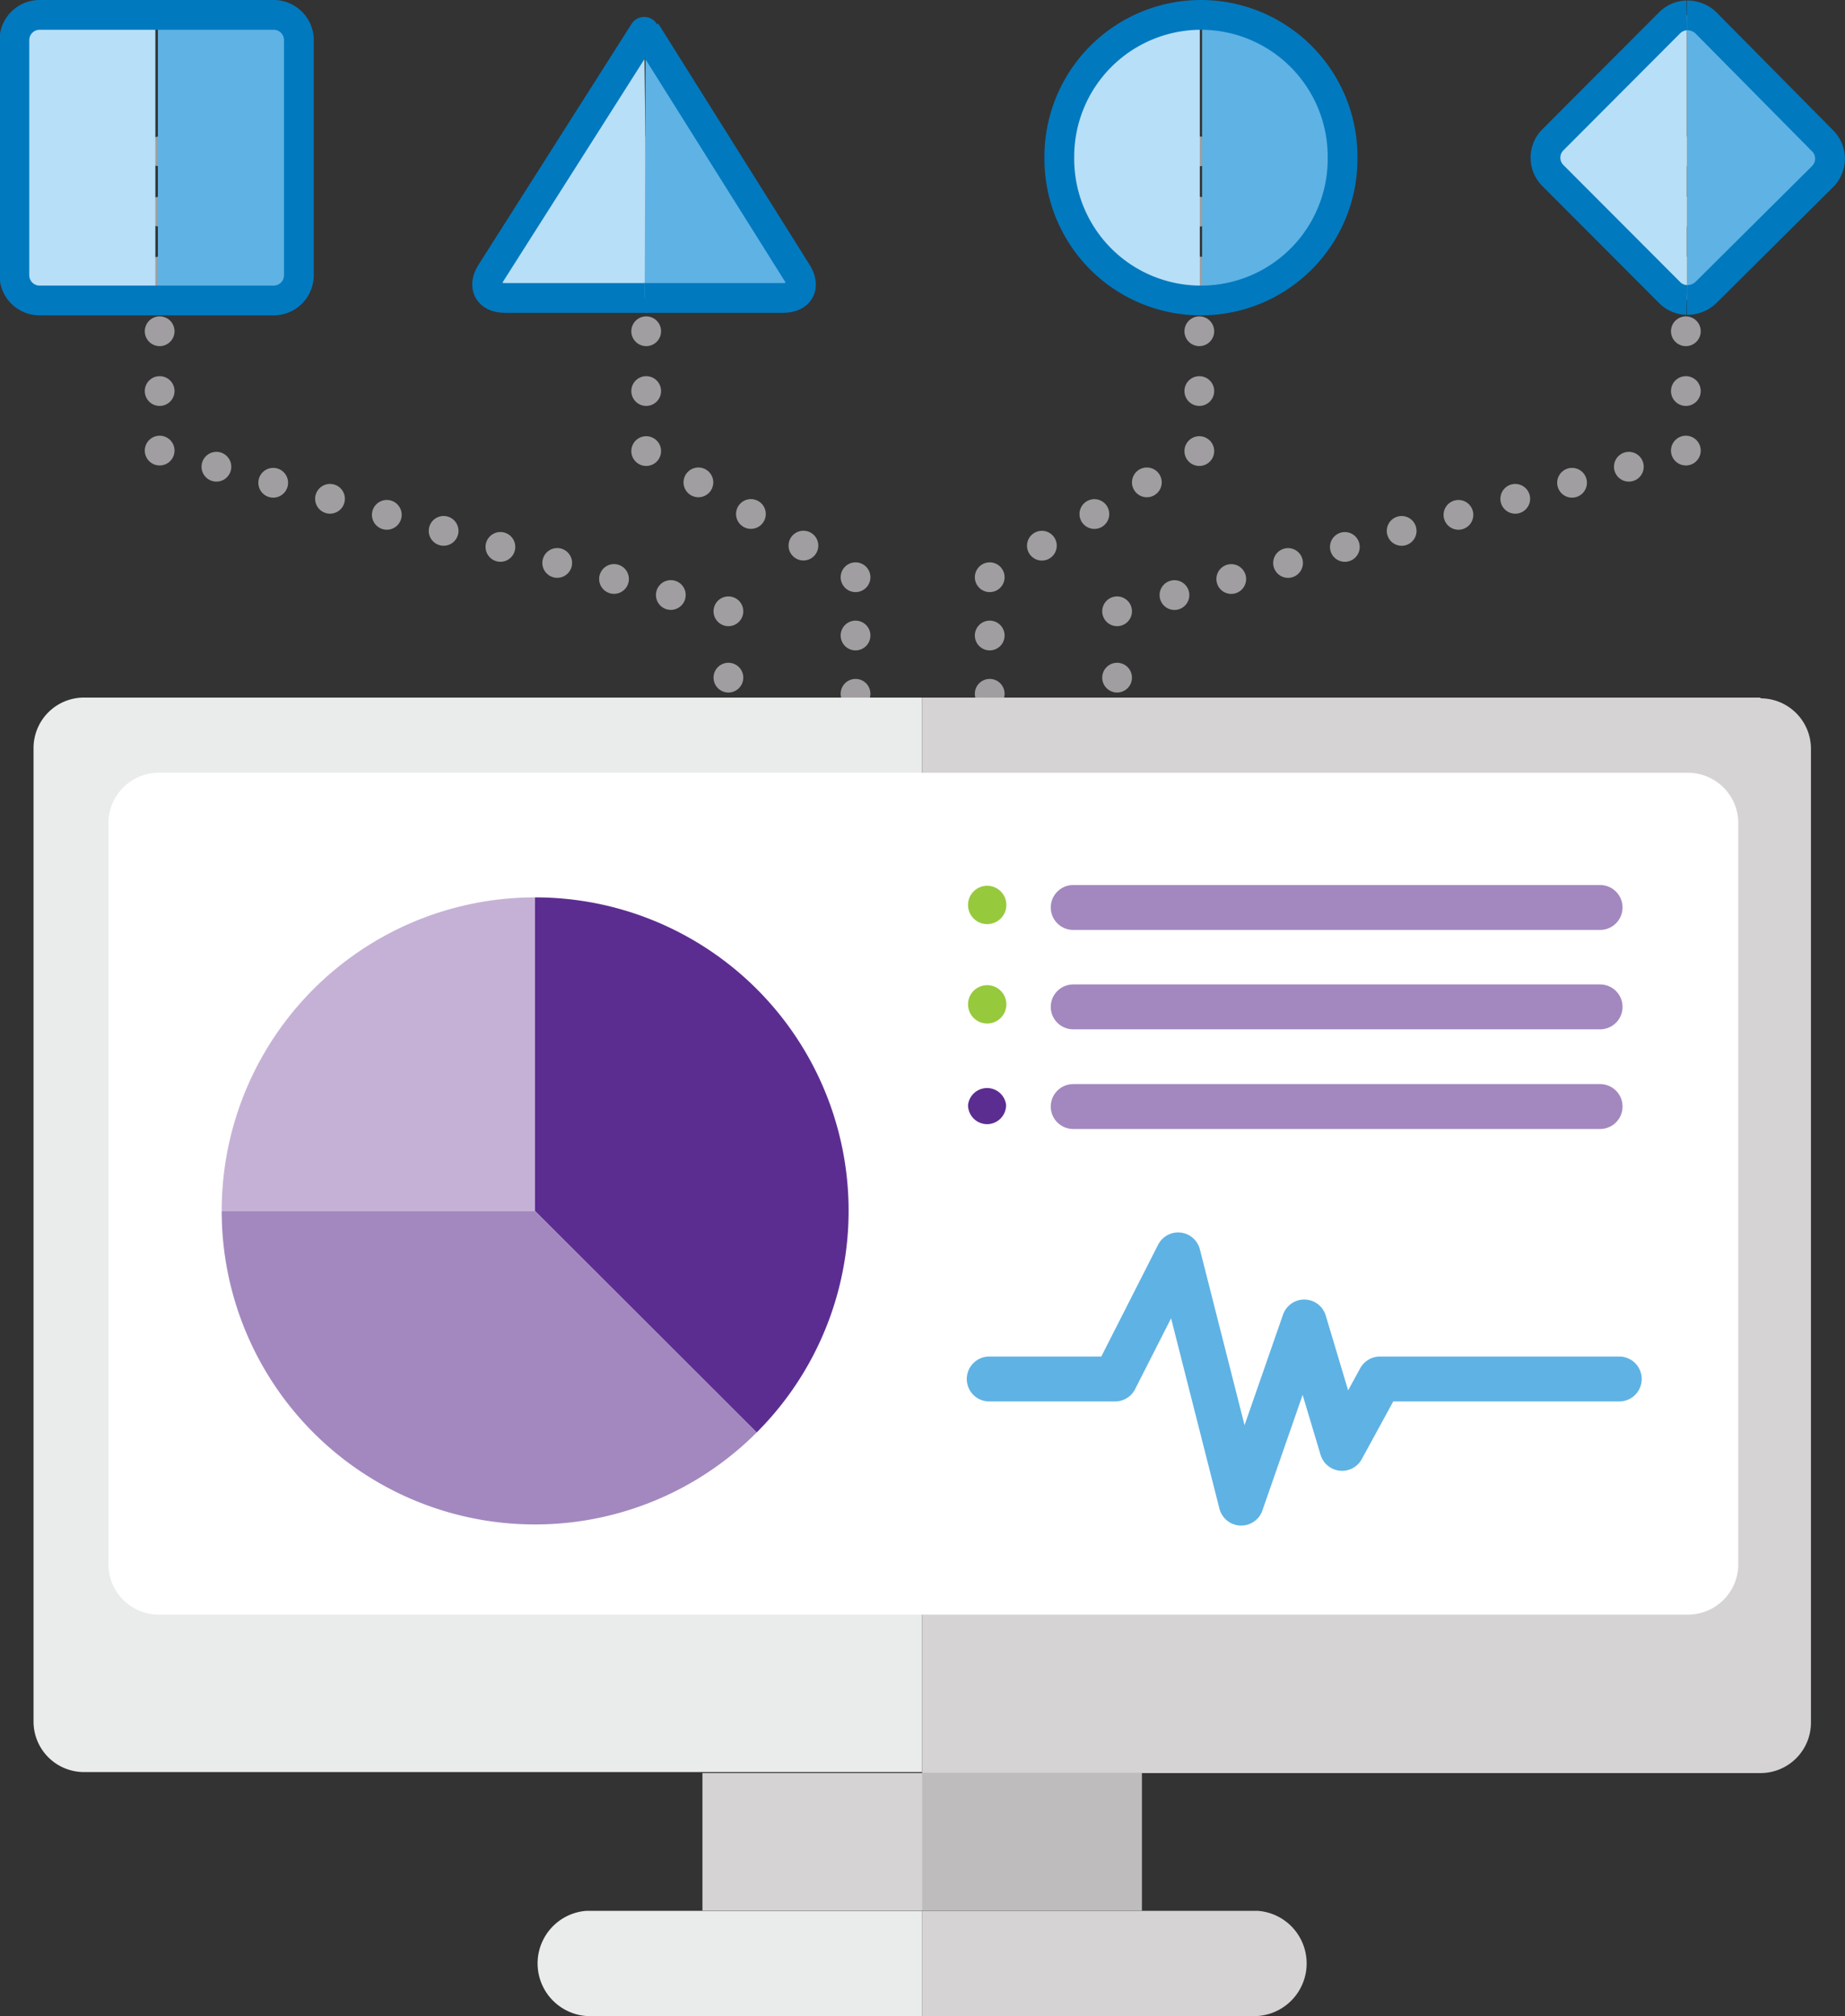
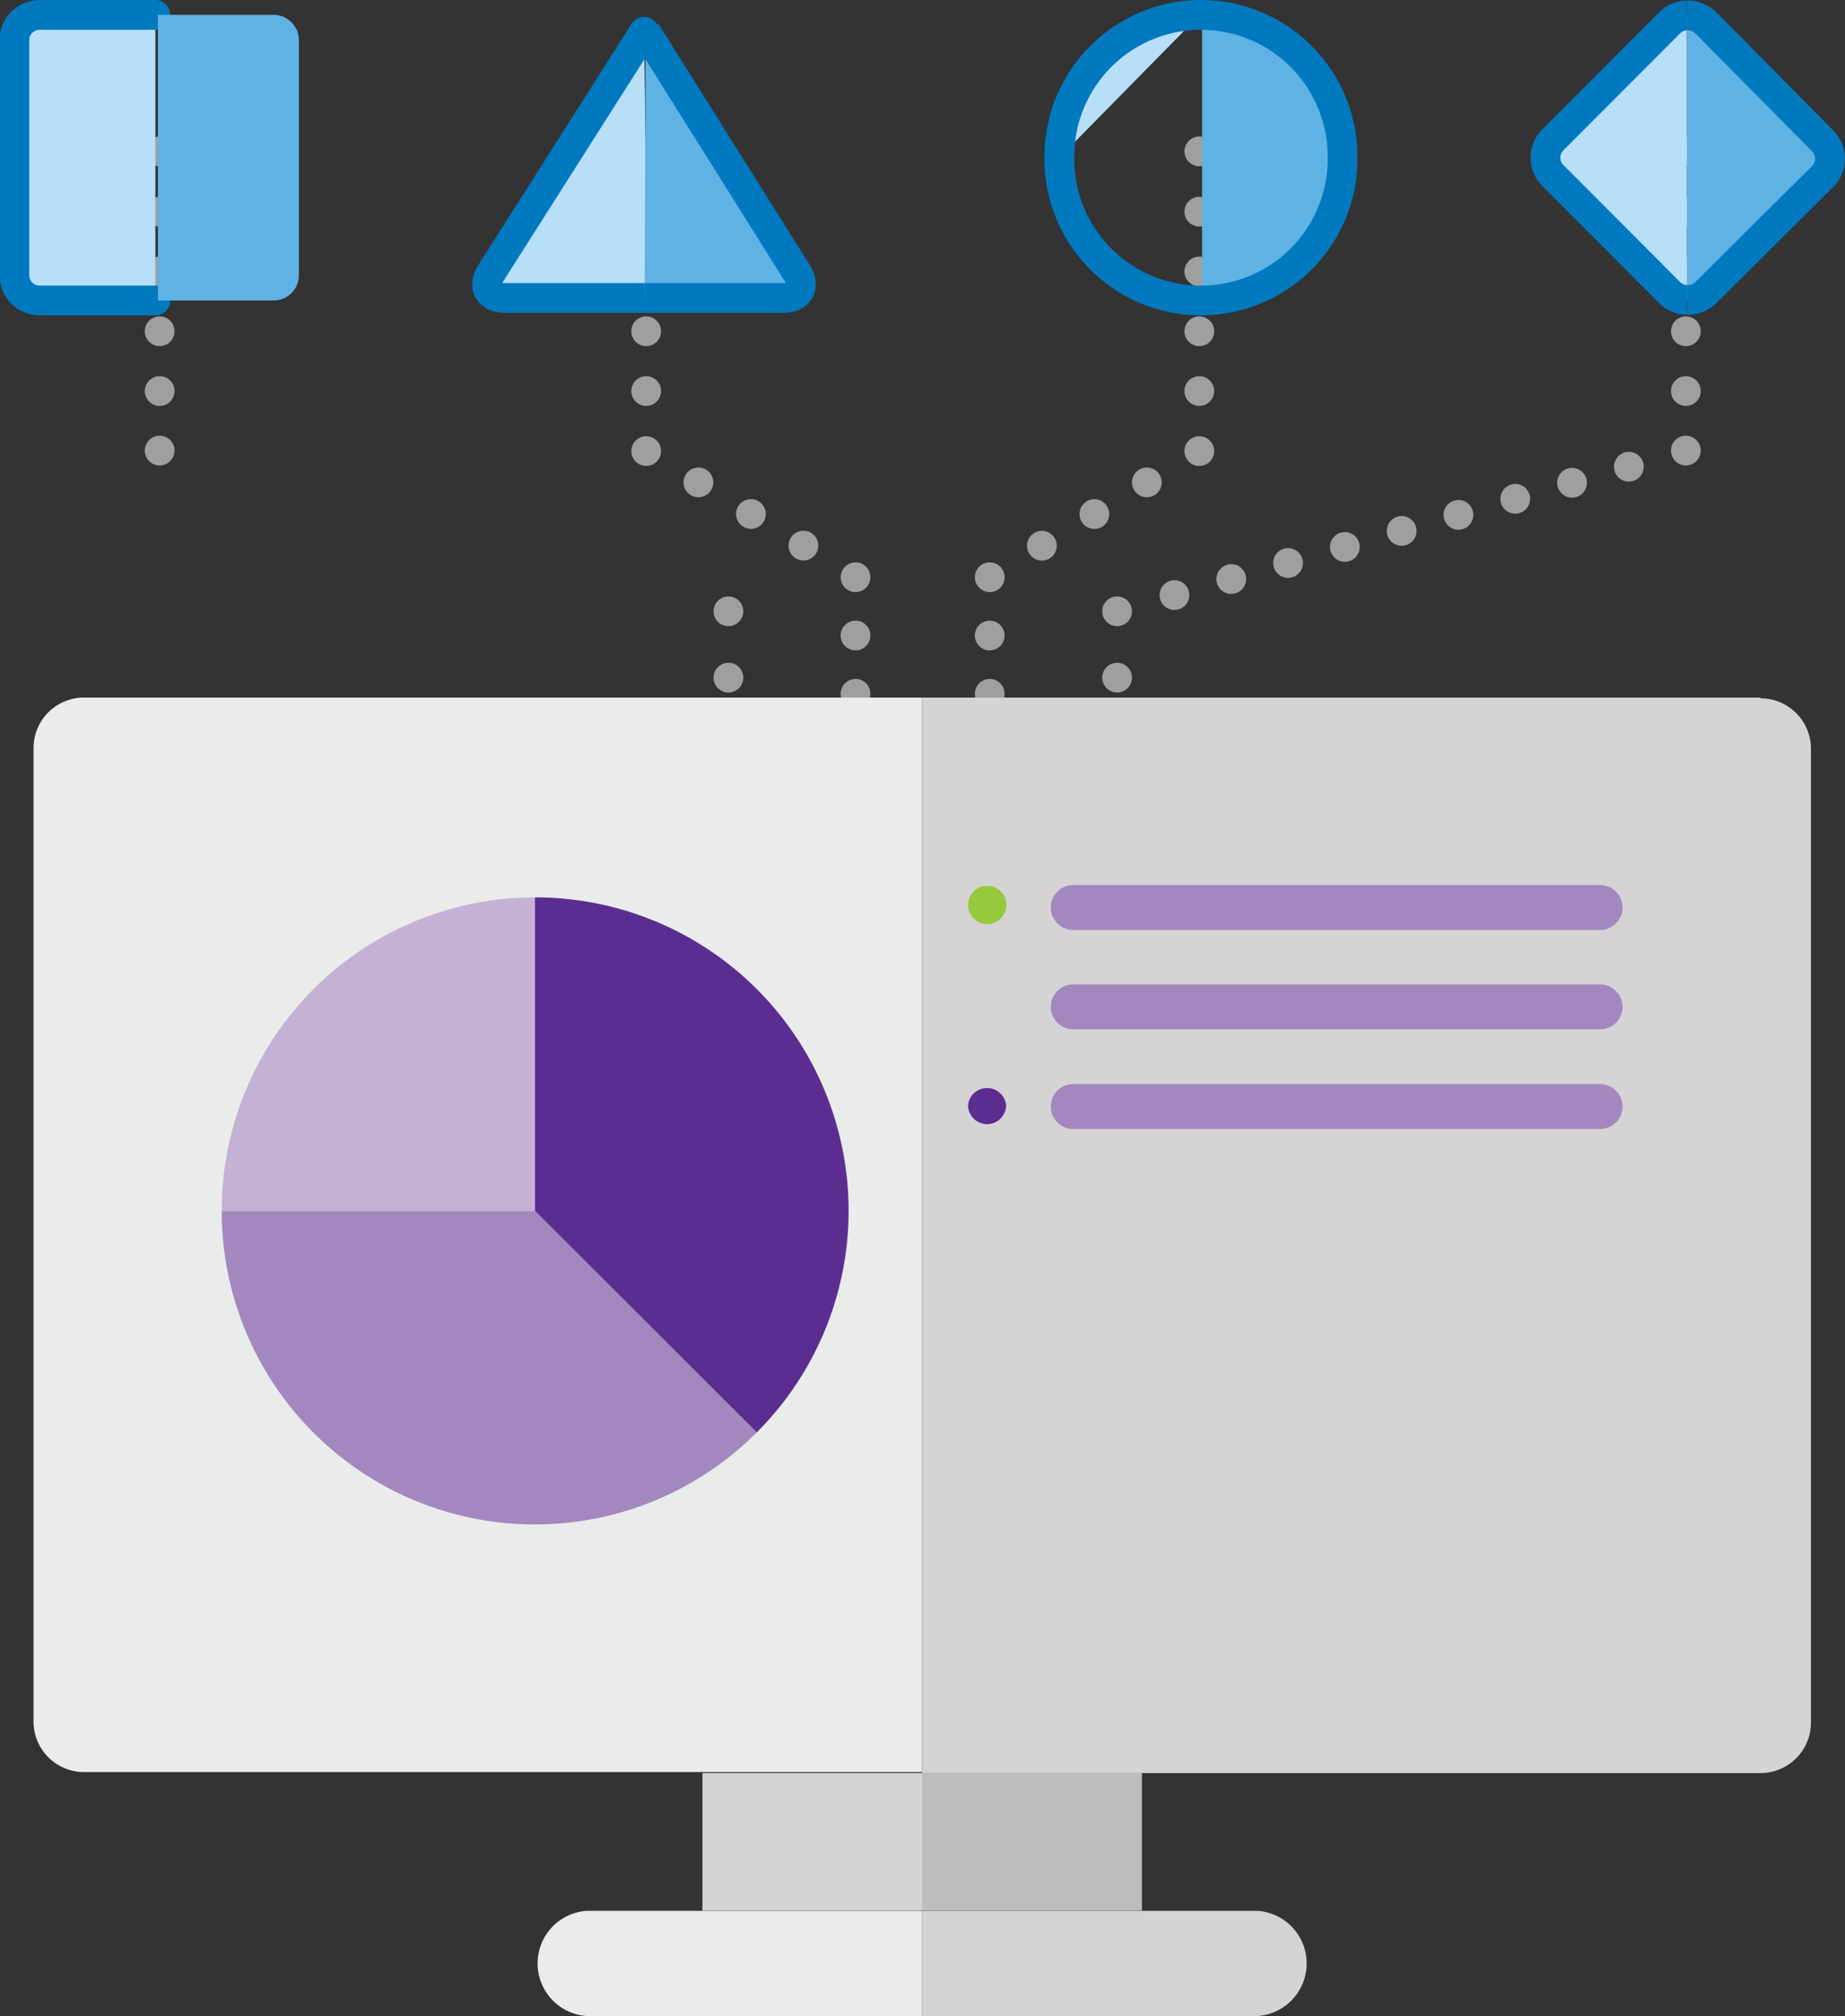
<svg xmlns="http://www.w3.org/2000/svg" viewBox="0 0 73.15 79.91">
  <rect x="0" y="0" width="73.15" height="79.91" fill="#333333" stroke="none" />
  <defs>
    <style>.cls-1,.cls-14,.cls-16,.cls-18,.cls-2,.cls-20,.cls-3,.cls-4,.cls-5,.cls-6{fill:none;}.cls-1,.cls-2,.cls-3,.cls-4,.cls-5,.cls-6{stroke:#a09ea0;}.cls-1,.cls-14,.cls-16,.cls-18,.cls-2,.cls-3,.cls-4,.cls-5,.cls-6{stroke-linecap:round;}.cls-1,.cls-16,.cls-18,.cls-2,.cls-20,.cls-3,.cls-4,.cls-5,.cls-6{stroke-linejoin:round;}.cls-1,.cls-18,.cls-2,.cls-20,.cls-3,.cls-4,.cls-5,.cls-6{stroke-width:1.18px;}.cls-1{stroke-dasharray:0 2.37;}.cls-2{stroke-dasharray:0 2.34;}.cls-3{stroke-dasharray:0 2.63;}.cls-5{stroke-dasharray:0 2.43;}.cls-6{stroke-dasharray:0 2.31;}.cls-7{fill:#d5d3d4;}.cls-8{fill:#eaeceb;}.cls-9{fill:#bebcbd;}.cls-10{fill:#fff;}.cls-11{fill:#c5b1d6;}.cls-12{fill:#5c2d91;}.cls-13{fill:#a388bf;}.cls-14{stroke:#a388bf;}.cls-14,.cls-16{stroke-width:1.78px;}.cls-15{fill:#97c93d;}.cls-16{stroke:#5fb2e4;}.cls-17{fill:#b7dff7;}.cls-18,.cls-20{stroke:#0079bf;}.cls-19{fill:#5fb2e4;}</style>
  </defs>
  <g id="Layer_2" data-name="Layer 2">
    <g id="Layer_1-2" data-name="Layer 1">
      <line class="cls-1" x1="6.33" y1="8.39" x2="6.33" y2="16.68" />
-       <line class="cls-2" x1="8.58" y1="18.5" x2="27.75" y2="23.91" />
      <line class="cls-3" x1="28.88" y1="26.86" x2="28.88" y2="30.8" />
      <path class="cls-4" d="M28.88,32.11h0m0-7.88h0M6.33,17.86h0M6.33,6h0" />
      <line class="cls-1" x1="66.84" y1="8.39" x2="66.84" y2="16.68" />
      <line class="cls-2" x1="64.58" y1="18.5" x2="45.42" y2="23.91" />
      <line class="cls-3" x1="44.29" y1="26.86" x2="44.29" y2="30.8" />
      <path class="cls-4" d="M44.29,32.11h0m0-7.88h0m22.55-6.37h0M66.84,6h0" />
      <line class="cls-1" x1="25.62" y1="8.39" x2="25.62" y2="16.68" />
      <line class="cls-5" x1="27.69" y1="19.12" x2="32.89" y2="22.25" />
      <line class="cls-6" x1="33.92" y1="25.19" x2="33.92" y2="30.95" />
      <path class="cls-4" d="M33.92,32.11h0m0-9.23h0m-8.3-5h0M25.62,6h0" />
      <line class="cls-1" x1="47.55" y1="8.39" x2="47.55" y2="16.68" />
      <line class="cls-5" x1="45.47" y1="19.12" x2="40.28" y2="22.25" />
      <line class="cls-6" x1="39.24" y1="25.19" x2="39.24" y2="30.95" />
      <path class="cls-4" d="M39.24,32.11h0m0-9.23h0m8.31-5h0M47.55,6h0" />
      <rect class="cls-7" x="27.85" y="70.28" width="17.42" height="5.45" />
      <path class="cls-7" d="M49.86,75.74H36.56v4.17h13.3a2.09,2.09,0,0,0,0-4.17" />
      <path class="cls-8" d="M36.56,27.65H3.33a2,2,0,0,0-2,2V68.24a2,2,0,0,0,2,2H36.56Z" />
      <path class="cls-7" d="M69.8,27.65H36.56V70.28H69.8a2,2,0,0,0,2-2V29.68a2,2,0,0,0-2-2" />
      <rect class="cls-9" x="36.56" y="70.28" width="8.71" height="5.45" />
      <path class="cls-8" d="M36.56,75.74H23.26a2.09,2.09,0,0,0,0,4.17h13.3Z" />
-       <path class="cls-10" d="M66.92,64H6.3a2,2,0,0,1-2-2V32.63a2,2,0,0,1,2-2H66.92a2,2,0,0,1,2,2V62a2,2,0,0,1-2,2" />
      <path class="cls-11" d="M21.21,35.57A12.42,12.42,0,0,0,8.79,48H21.21Z" />
      <path class="cls-12" d="M21.21,35.57A12.42,12.42,0,0,1,30,56.78L21.21,48Z" />
      <path class="cls-13" d="M30,56.78A12.42,12.42,0,0,1,8.79,48H21.21Z" />
      <line class="cls-14" x1="42.55" y1="35.97" x2="63.44" y2="35.97" />
      <line class="cls-14" x1="42.55" y1="43.86" x2="63.44" y2="43.86" />
      <line class="cls-14" x1="42.55" y1="39.91" x2="63.44" y2="39.91" />
      <path class="cls-15" d="M39.14,36.63a.76.76,0,1,0-.76-.75.76.76,0,0,0,.76.75" />
-       <path class="cls-15" d="M39.14,40.57a.76.76,0,1,0-.76-.76.76.76,0,0,0,.76.76" />
      <path class="cls-12" d="M39.14,44.56a.76.76,0,0,0,.75-.76.76.76,0,0,0-1.51,0,.76.76,0,0,0,.76.76" />
-       <polyline class="cls-16" points="39.22 54.66 44.21 54.66 46.71 49.74 49.21 59.58 51.71 52.4 53.21 57.41 54.71 54.66 64.2 54.66" />
      <path class="cls-17" d="M25.54,1.26l-6.07,9.55c-.35.55-.1,1,.55,1h5.64" />
      <path class="cls-18" d="M25.54,1.26l-6.07,9.55c-.35.55-.1,1,.55,1h5.64" />
      <path class="cls-19" d="M25.56,11.81h5.49c.65,0,.9-.45.55-1l-6-9.56" />
      <path class="cls-20" d="M25.56,11.81h5.49c.65,0,.9-.45.55-1l-6-9.56" />
      <path class="cls-17" d="M6.16.59H1.57a1,1,0,0,0-1,1v9.32a1,1,0,0,0,1,1H6.16" />
      <path class="cls-18" d="M6.16.59H1.57a1,1,0,0,0-1,1v9.32a1,1,0,0,0,1,1H6.16" />
      <path class="cls-19" d="M6.26,11.91h4.59a1,1,0,0,0,1-1V1.59a1,1,0,0,0-1-1H6.26" />
-       <path class="cls-18" d="M6.26,11.91h4.59a1,1,0,0,0,1-1V1.59a1,1,0,0,0-1-1H6.26" />
-       <path class="cls-17" d="M47.57.59A5.62,5.62,0,0,0,42,6.25a5.61,5.61,0,0,0,5.57,5.66" />
+       <path class="cls-17" d="M47.57.59A5.62,5.62,0,0,0,42,6.25" />
      <path class="cls-18" d="M47.57.59A5.62,5.62,0,0,0,42,6.25a5.61,5.61,0,0,0,5.57,5.66" />
      <path class="cls-19" d="M47.66,11.91a5.61,5.61,0,0,0,5.57-5.66A5.62,5.62,0,0,0,47.66.59" />
      <path class="cls-18" d="M47.66,11.91a5.61,5.61,0,0,0,5.57-5.66A5.62,5.62,0,0,0,47.66.59" />
      <path class="cls-17" d="M66.88.61A1,1,0,0,0,66.2.9L61.57,5.54a1,1,0,0,0,0,1.42L66.2,11.6a1,1,0,0,0,.68.29" />
      <path class="cls-20" d="M66.88.61A1,1,0,0,0,66.2.9L61.57,5.54a1,1,0,0,0,0,1.42L66.2,11.6a1,1,0,0,0,.68.29" />
      <path class="cls-19" d="M66.89,11.89a1.07,1.07,0,0,0,.74-.29L72.26,7a1,1,0,0,0,0-1.42L67.63.9a1.07,1.07,0,0,0-.74-.29" />
      <path class="cls-20" d="M66.89,11.89a1.07,1.07,0,0,0,.74-.29L72.26,7a1,1,0,0,0,0-1.42L67.63.9a1.07,1.07,0,0,0-.74-.29" />
    </g>
  </g>
</svg>